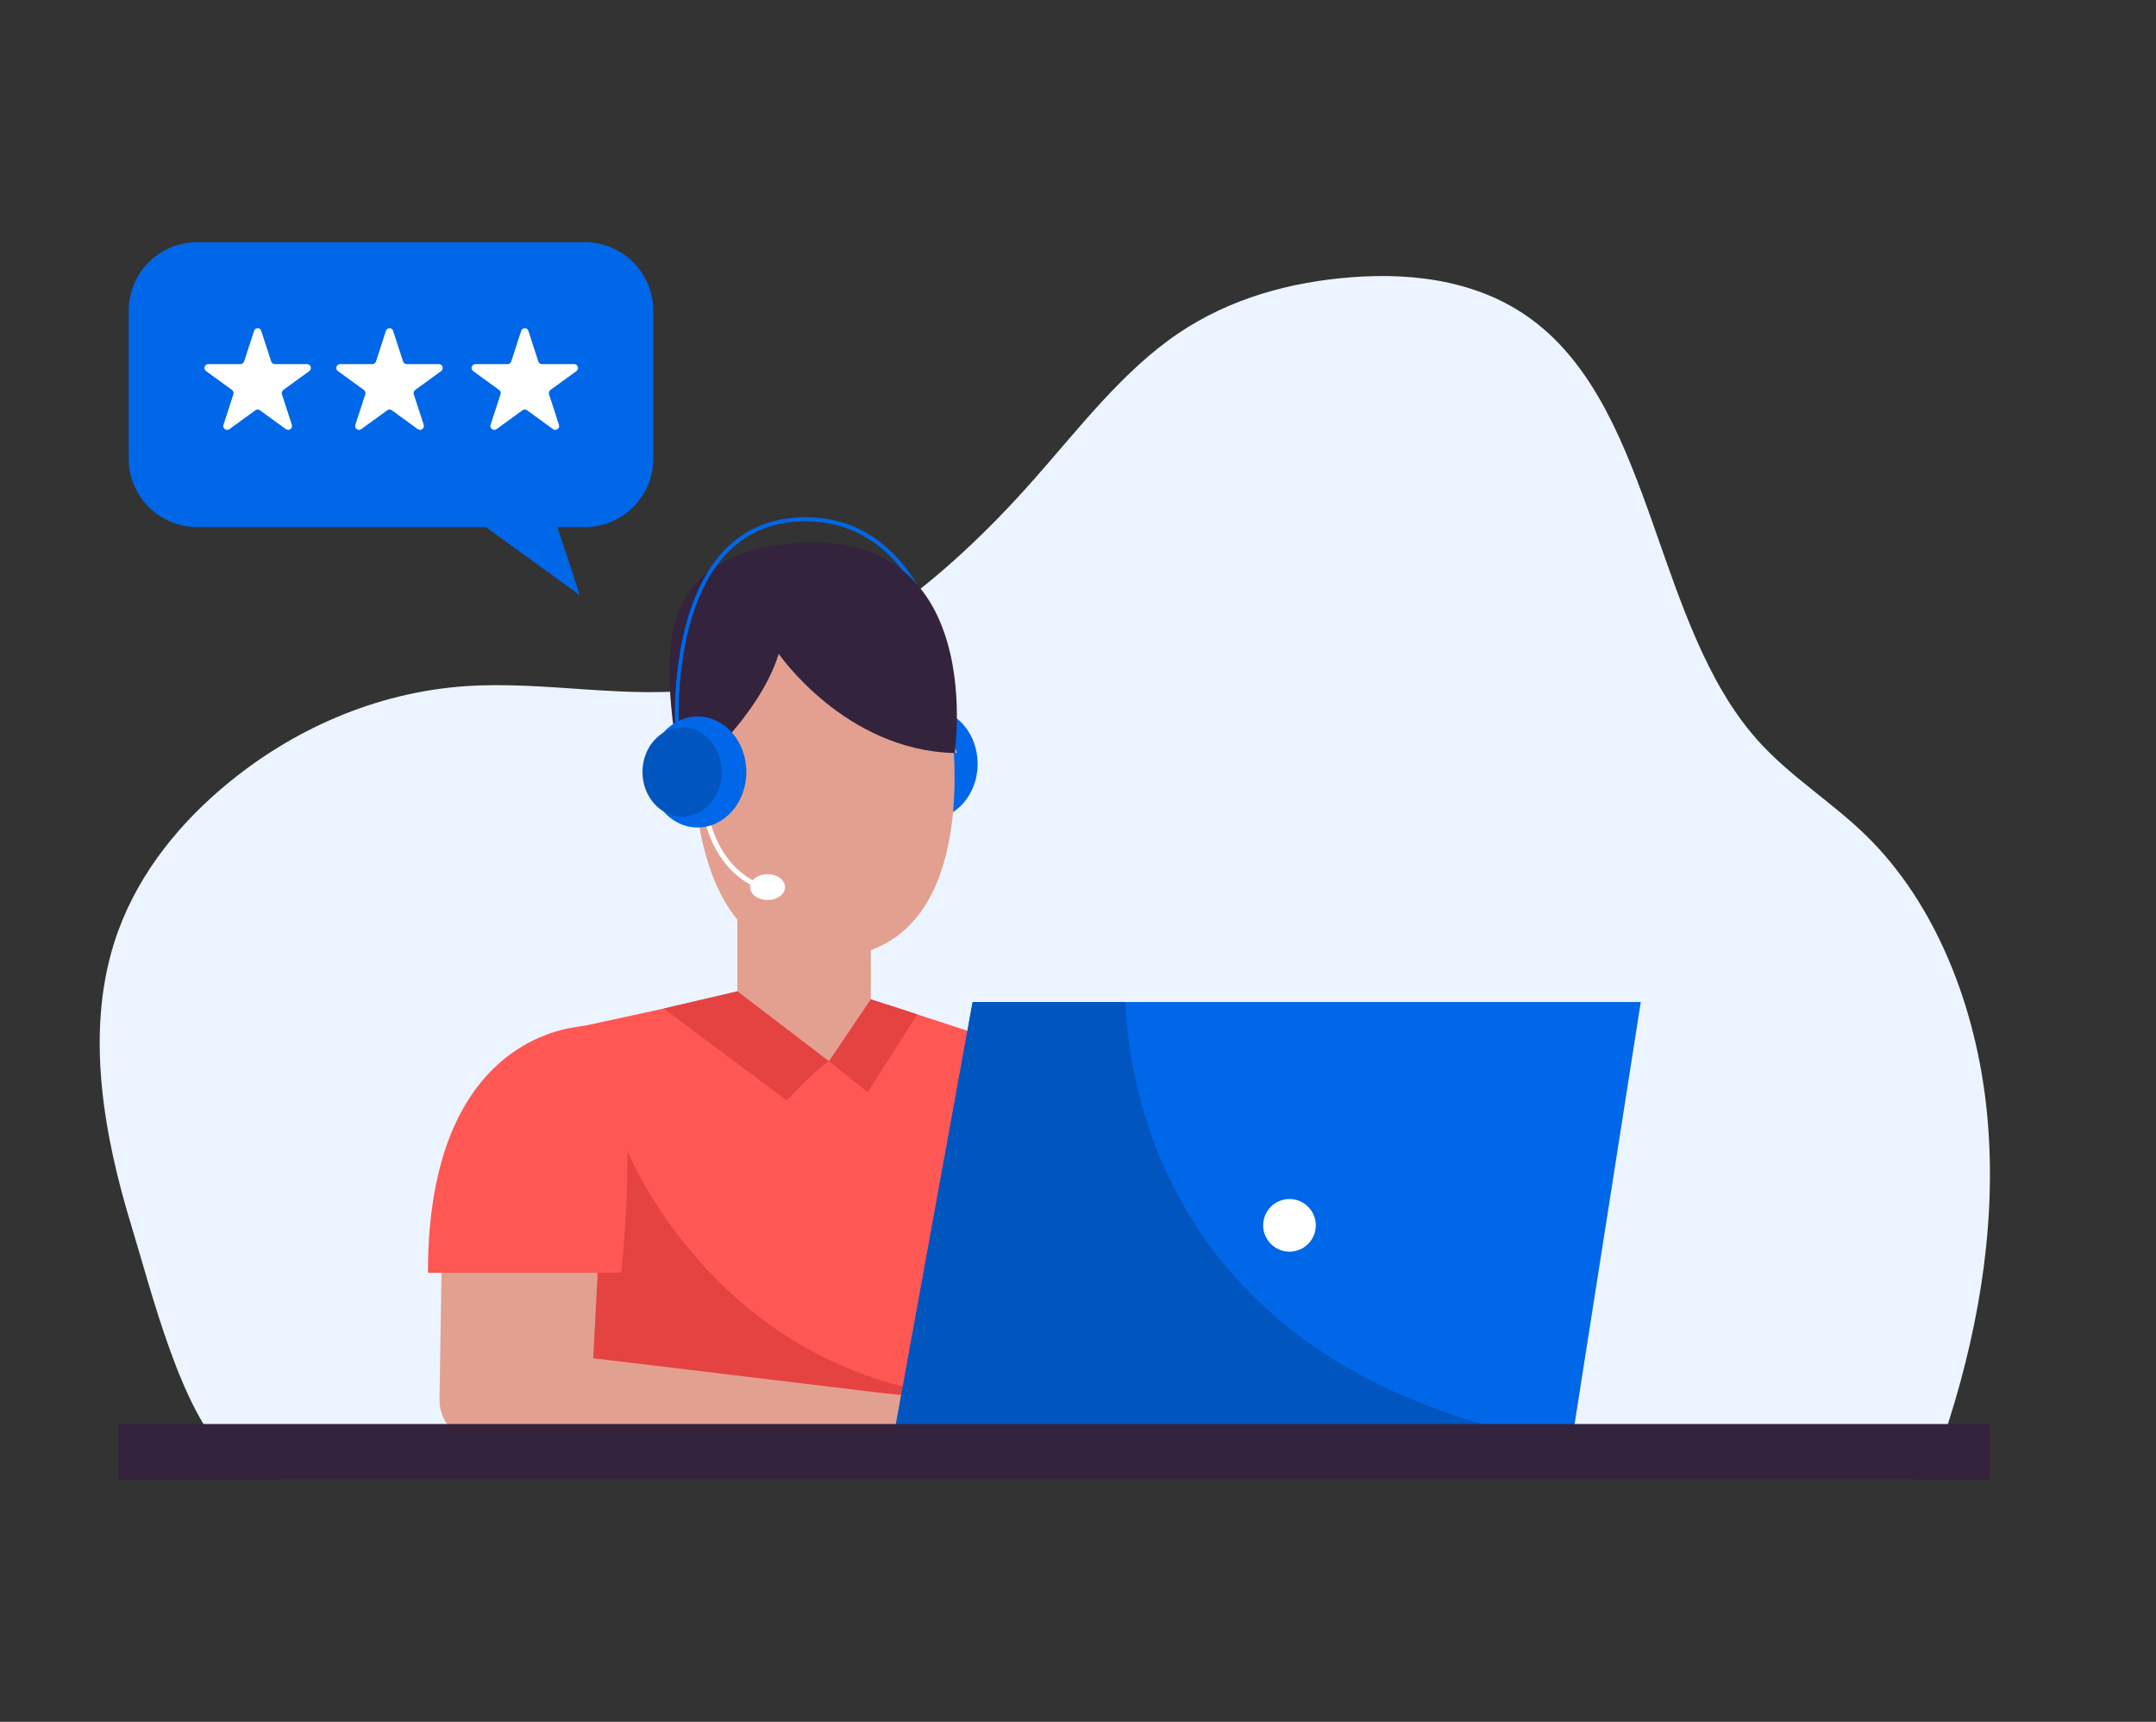
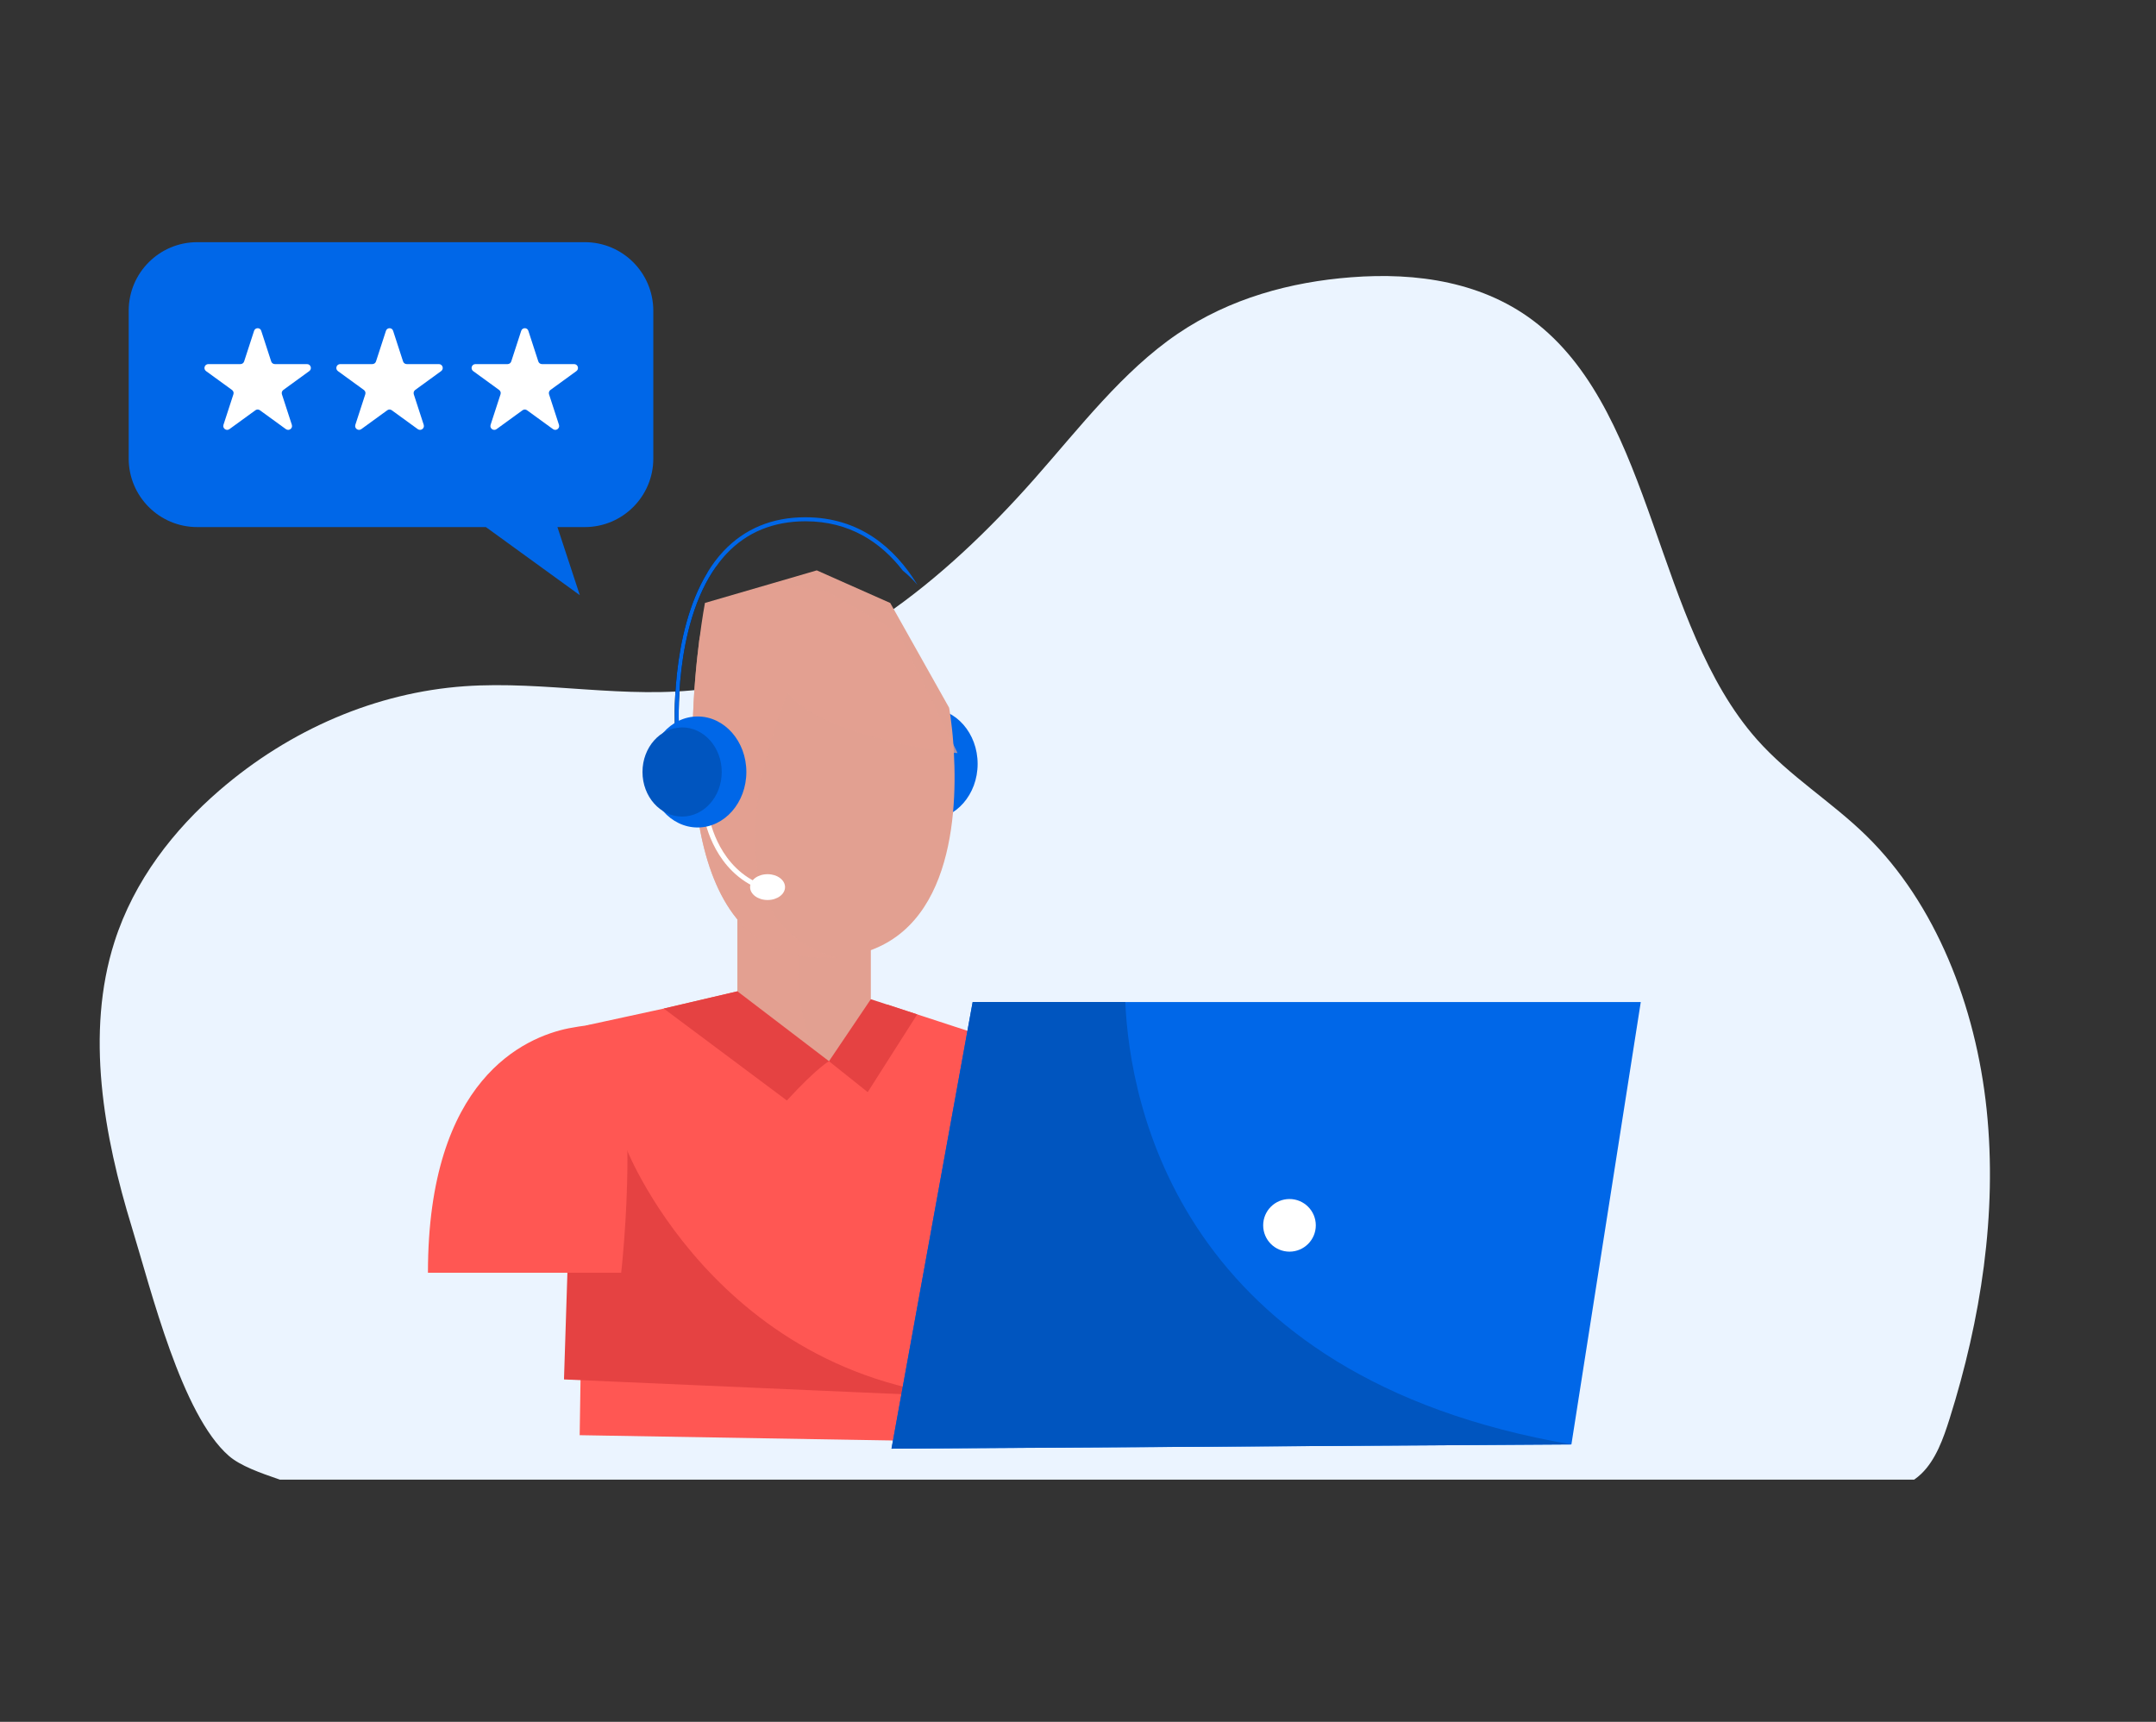
<svg xmlns="http://www.w3.org/2000/svg" enable-background="new 0 0 434.23 346.83" viewBox="0 0 434.23 346.83">
  <rect x="0" y="0" width="434.23" height="346.83" fill="#333333" stroke="none" />
  <path d="m46.11 293.27c2.29 1.99 6.3 3.42 10.25 4.77h329.17c.5-.36.99-.74 1.45-1.19 2.89-2.8 4.41-7.03 5.7-11.14 6.24-19.84 9.63-41.23 7.44-62.21s-10.32-41.52-24.19-55.12c-7.08-6.94-15.47-11.97-22.11-19.47-20.38-23.04-20.67-64.83-44.06-83.58-10.78-8.64-24.58-10.49-37.63-9.48-12.19.94-24.43 4.23-34.98 11.41-11.02 7.5-19.66 18.83-28.81 29.19-18.35 20.78-40.64 38.82-66.04 42.28-16.16 2.2-32.51-1.65-48.75-.5-17.72 1.26-35.09 8.65-49.36 20.98-9.14 7.9-17.17 18.09-21.14 30.52-5.87 18.39-2.16 39.02 3.51 57.5 3.91 12.75 10.02 37.76 19.55 46.04z" fill="#ebf4ff" />
  <path d="m175.39 189.56v33.54l-2.29-.69-24.58-7.49v-36.91l2.75 1.18 14.46 6.21z" fill="#e2a091" />
  <path d="m173.1 222.41-24.57-7.49v-36.91l2.75 1.18 10.69 7.27s-5.73 20.93 8.47 32.55c1.62 1.34 2.46 2.46 2.66 3.4z" fill="#e2a091" opacity=".75" />
  <ellipse cx="187.09" cy="153.87" fill="#0067e8" rx="9.81" ry="11.18" />
  <path d="m168.47 192.85c-.15.02-.32.03-.48.04-1.11.06-2.27.07-3.49.03-28.78-1.12-25.96-45.97-23.65-64.04 0-.02 0-.03.01-.04.58-4.55 1.12-7.39 1.12-7.39l13.75-4 8.77-2.56 14.8 6.57 11.86 21.1s.54 2.95.86 7.41c.03.45.06.92.09 1.4 0 .09.01.19.01.28v.04c.77 13.99-1.02 39.4-23.65 41.16z" fill="#e2a091" />
  <path d="m192.85 151.68s-.05 0-.14 0c-.12 0-.32-.02-.59-.04-4.35-.42-27.13-3.97-33.43-12.03 0 0-20.04 45.29 9.77 53.24-.15.02-.32.03-.48.04-1.11.06-2.27.07-3.49.03-28.78-1.12-25.96-45.97-23.65-64.04 0-.02 0-.03.01-.04.92-4.55 1.71-7.39 1.71-7.39l13.75-4 10.15 1.62 14.47 8.35 4.56 9.09 6.53 13.45.68 1.4z" fill="#e2a091" opacity=".75" />
-   <path d="m156.84 131.7s13.36 19.48 35.42 19.98c0 0 7.75-51.26-40.2-41.09-17.32 5.55-20.24 16.41-14.68 46.91 0 0 15.32-12.34 19.46-25.8z" fill="#34233c" />
  <path d="m144.29 114.04c-8.71 12.12-7.55 32.33-7.53 32.54l-.81.06c-.02-.22-1.08-18.88 6.53-31.33.56-.45 1.17-.87 1.81-1.27z" />
  <path d="m142.31 164.48s1.44 9.42 9.53 13.53" fill="none" stroke="#fff" stroke-linecap="round" stroke-linejoin="round" stroke-miterlimit="10" />
  <path d="m158.11 178.69c0 1.44-1.57 2.6-3.52 2.6-1.94 0-3.52-1.17-3.52-2.6 0-1.44 1.57-2.6 3.52-2.6 1.94-.01 3.52 1.16 3.52 2.6z" fill="#fff" />
  <ellipse cx="140.51" cy="155.5" fill="#0067e8" rx="9.81" ry="11.18" />
  <ellipse cx="137.38" cy="155.5" fill="#0055bf" rx="7.98" ry="8.98" />
  <path d="m184.79 117.82c-.88-1.03-1.87-2-2.96-2.88-4.43-5.73-10.72-9.93-19.6-9.94-6.48.01-11.82 2.2-15.92 6.56-.73.78-1.4 1.6-2.02 2.48-8.71 12.12-7.55 32.33-7.53 32.54l-.81.06c-.02-.22-1.08-18.88 6.53-31.33.94-1.55 2.01-2.99 3.24-4.3 4.26-4.52 9.8-6.82 16.48-6.82h.03c10.87.02 17.96 6.09 22.56 13.63z" fill="#0067e8" />
  <path d="m226.71 290.96-8.18-.14-101.78-1.73 1.27-82.53 15.65-3.4h.01l14.85-3.48s20.1 29.84 30.17 2.67l38.33 12.54z" fill="#ff5753" />
  <path d="m126.22 231.51s20.35 51.55 79.14 50.36l-91.77-4.01 1.12-34.9z" fill="#e54242" />
-   <path d="m88.96 253.94-.44 27.97c-.07 4.58 3.57 8.35 8.14 8.44l103.2 2.09v-9.17l-80.38-9.68 1.09-20.79z" fill="#e2a091" />
  <path d="m148.52 199.68 18.45 14.08s-2.33 1.22-8.49 7.91l-24.8-18.52z" fill="#e54242" />
  <path d="m166.96 213.76 7.8 6.23 9.97-15.66-9.34-3.06z" fill="#e54242" />
  <path d="m125.11 256.37h-38.92c0-39.07 19.53-47.45 28.34-49.24h.01c2.55-.51 5.76-.84 5.76-.84 9.77 6.58 4.81 50.08 4.81 50.08z" fill="#ff5753" />
  <path d="m330.46 201.84-13.97 89.11-136.93.86 16.34-89.97z" fill="#0067e8" />
  <path d="m316.49 290.95-136.94.85 16.35-89.97h30.74c.89 20.37 10.71 75.57 89.85 89.12z" fill="#0055bf" />
  <path d="m330.13 201.84h-134.22l-16.36 89.97" fill="none" />
-   <path d="m23.82 286.84h376.96v11.21h-376.96z" fill="#34233c" />
  <circle cx="259.71" cy="246.82" fill="#fff" r="5.3" />
  <path d="m117.78 48.78h-78.06c-7.62 0-13.8 6.18-13.8 13.8v29.79c0 7.62 6.18 13.8 13.8 13.8h58.14l18.92 13.72-4.51-13.72h5.51c7.62 0 13.8-6.18 13.8-13.8v-29.79c-.01-7.62-6.18-13.8-13.8-13.8z" fill="#0067e8" />
  <g fill="#fff">
    <path d="m51.17 66.65-2 6.15c-.1.32-.4.54-.74.54h-6.47c-.75 0-1.07.96-.46 1.41l5.23 3.8c.27.2.39.55.28.87l-2 6.15c-.23.72.59 1.31 1.2.87l5.23-3.8c.27-.2.64-.2.91 0l5.23 3.8c.61.44 1.43-.15 1.2-.87l-2-6.15c-.1-.32.01-.67.28-.87l5.23-3.8c.61-.44.3-1.41-.46-1.41h-6.47c-.34 0-.64-.22-.74-.54l-2-6.15c-.2-.72-1.22-.72-1.45 0z" />
    <path d="m77.73 66.65-2 6.15c-.1.32-.4.54-.74.54h-6.47c-.75 0-1.07.96-.46 1.41l5.23 3.8c.27.2.39.55.28.87l-2 6.15c-.23.72.59 1.31 1.2.87l5.23-3.8c.27-.2.64-.2.91 0l5.23 3.8c.61.44 1.43-.15 1.2-.87l-2-6.15c-.1-.32.01-.67.28-.87l5.23-3.8c.61-.44.3-1.41-.46-1.41h-6.47c-.34 0-.64-.22-.74-.54l-2-6.15c-.21-.72-1.22-.72-1.45 0z" />
    <path d="m104.97 66.65-2 6.15c-.1.32-.4.54-.74.54h-6.47c-.75 0-1.07.96-.46 1.41l5.23 3.8c.27.2.39.55.28.87l-2 6.15c-.23.72.59 1.31 1.2.87l5.23-3.8c.27-.2.64-.2.91 0l5.23 3.8c.61.44 1.43-.15 1.2-.87l-2-6.15c-.1-.32.01-.67.28-.87l5.23-3.8c.61-.44.3-1.41-.46-1.41h-6.47c-.34 0-.64-.22-.74-.54l-2-6.15c-.2-.72-1.22-.72-1.45 0z" />
  </g>
</svg>